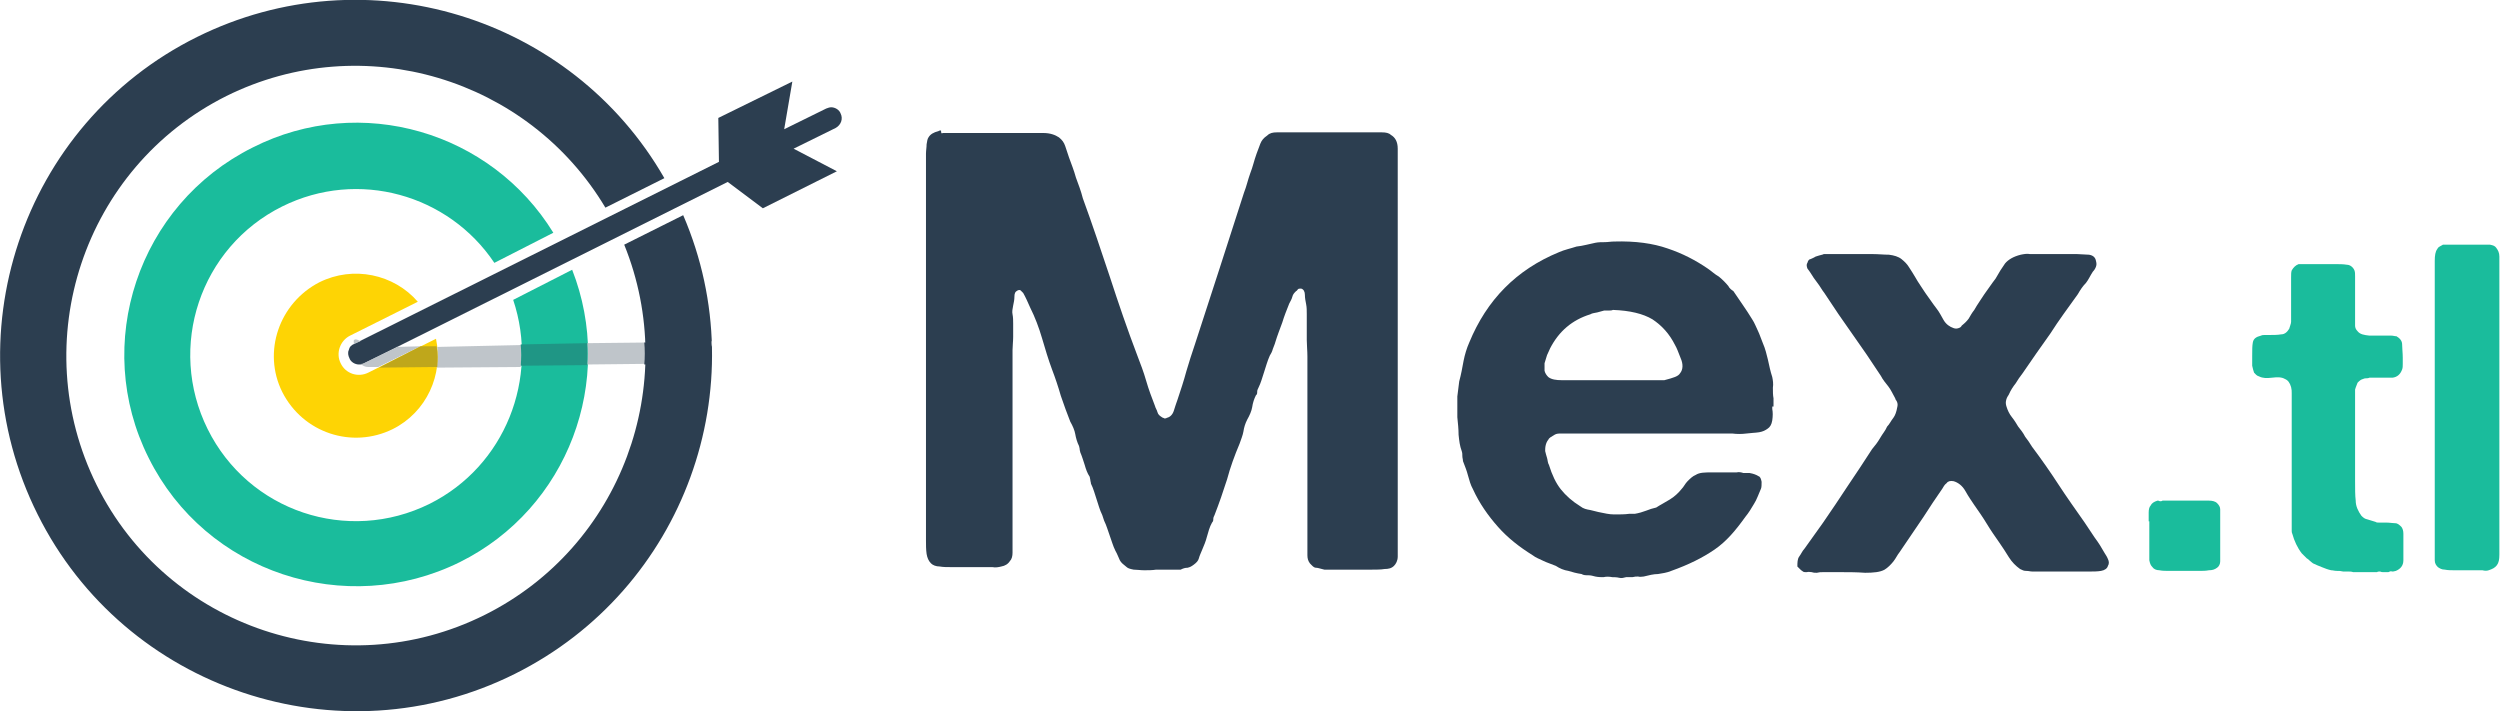
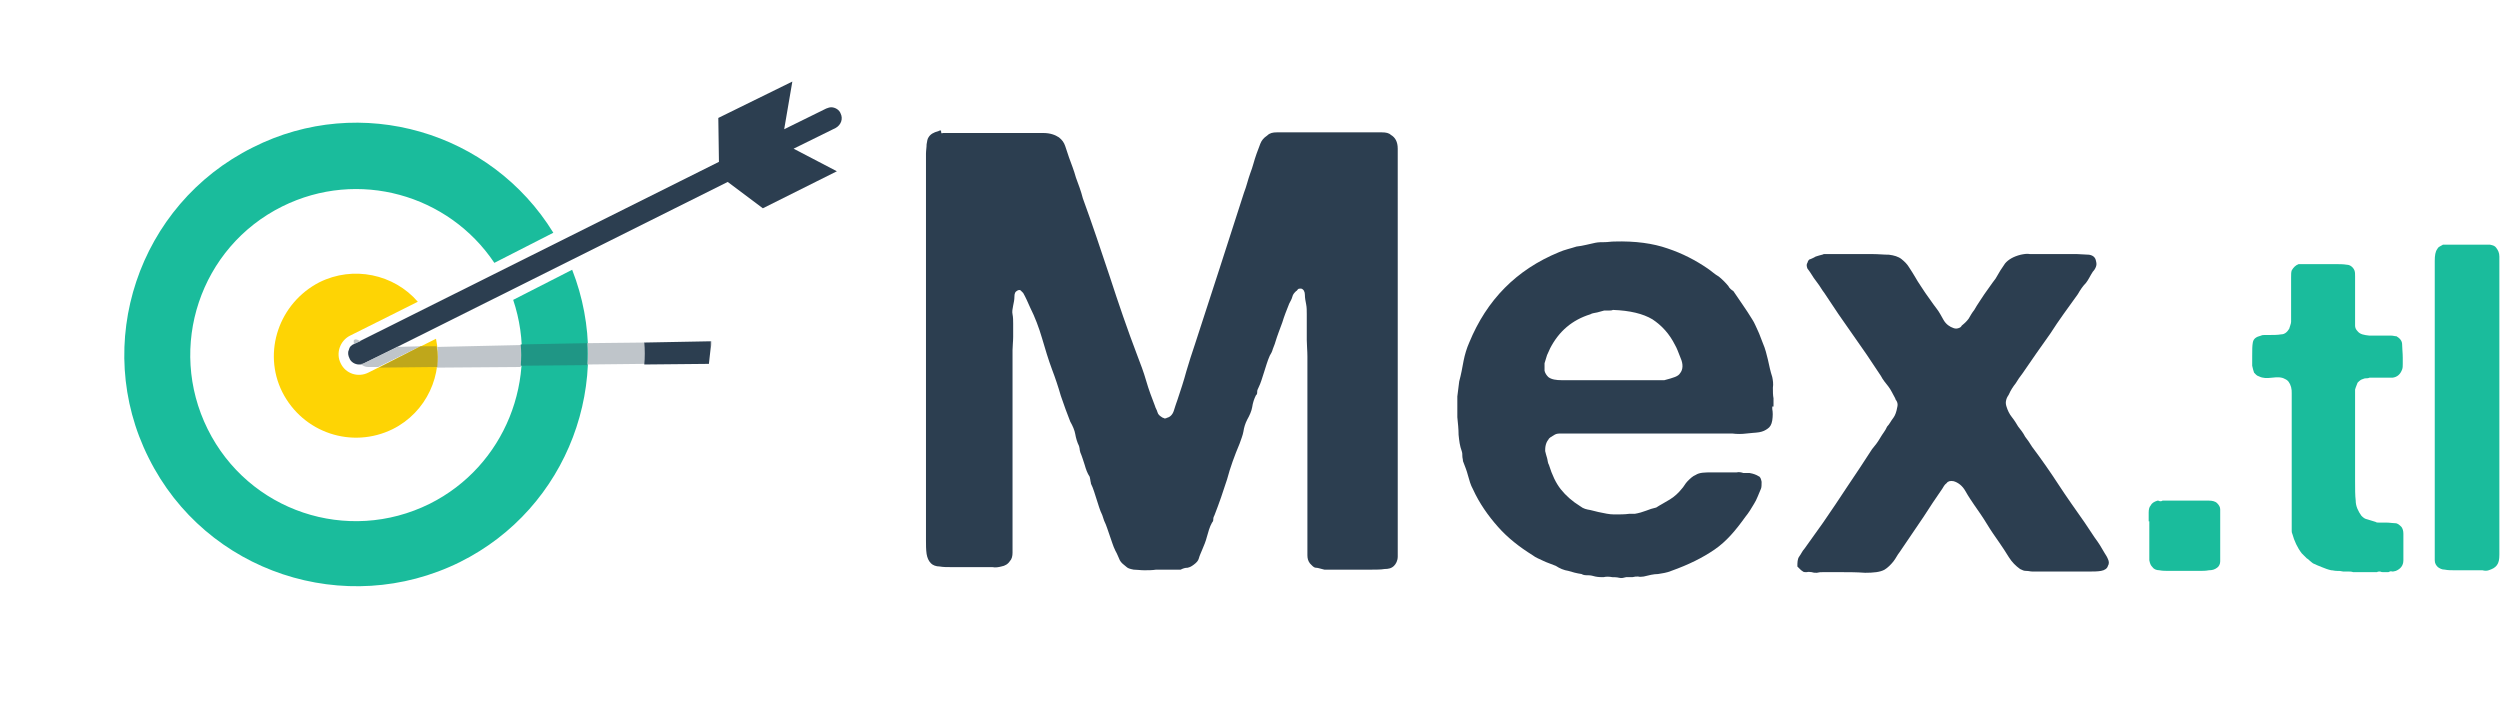
<svg xmlns="http://www.w3.org/2000/svg" version="1.1" id="Layer_1" x="0px" y="0px" viewBox="87.3 243.3 398.5 113.4" enable-background="new 87.3 243.3 398.5 113.4" xml:space="preserve">
  <g>
    <g>
      <path fill="#2C3E50" d="M144.5,301.4c-0.6,0-1.3-0.4-1.5-1c-0.2-0.4-0.3-0.9-0.1-1.3c0.1-0.5,0.4-0.8,0.9-1l58.1-29l-0.1-7    l11.8-5.8l-1.3,7.6l6.7-3.3c0.3-0.1,0.5-0.2,0.8-0.2c0.6,0,1.3,0.4,1.5,1c0.4,0.8,0.1,1.8-0.8,2.3l-6.7,3.3l6.9,3.6l-11.8,5.9    l-5.6-4.2l-58.1,29C145,301.4,144.8,301.4,144.5,301.4" />
-       <path fill="#2C3E50" d="M164.6,341.3c-22.8,11.4-50.6,2.1-61.9-20.7c-11.3-22.8-2.1-50.6,20.7-62c21.8-10.8,48.1-2.8,60.4,17.8    l9.4-4.7c-14.8-25.8-47.5-35.9-74.5-22.5c-28,13.9-39.4,48.1-25.4,76.1c13.9,27.9,48.1,39.4,76.1,25.4    c27-13.5,38.6-45.7,26.8-73.1l-9.4,4.7C195.8,304.5,186.4,330.4,164.6,341.3" />
      <path fill="#1ABC9C" d="M155.8,323.6c-13.1,6.5-28.9,1.2-35.4-11.9c-6.5-13.1-1.2-29,11.9-35.5c12.1-6,26.5-1.9,33.8,9l9.4-4.8    c-9.9-16.1-30.7-22.3-47.9-13.6c-18.3,9.1-25.7,31.4-16.6,49.5c9.1,18.3,31.4,25.6,49.6,16.6c17.3-8.6,24.8-29,17.9-46.6l-9.4,4.8    C173.3,303.6,167.8,317.6,155.8,323.6" />
      <path fill="#FED404" d="M141.6,301.2c-0.8-1.6-0.1-3.6,1.5-4.4l10.8-5.4c-3.8-4.4-10.3-5.8-15.7-3.1c-6.4,3.3-9.1,11.1-5.9,17.5    c3.3,6.5,11.1,9.1,17.6,5.9c5.4-2.7,8.1-8.7,6.9-14.4l-10.8,5.4C144.4,303.5,142.4,302.9,141.6,301.2" />
      <path fill="#BFC5CA" d="M154.3,298.5l-3.8,0.1l-5.3,2.6c-0.1,0-0.3,0.1-0.4,0.1c0.3,0.3,0.7,0.5,1.2,0.5l0,0h1.6L154.3,298.5     M170.4,298.3l-13.4,0.3c0.1,1.1,0.1,2.2-0.1,3.3l13.4-0.1C170.4,300.5,170.4,299.4,170.4,298.3 M190.1,297.9l-9.2,0.1    c0.1,1.1,0.1,2.3,0,3.4l9.2-0.1C190.1,300.3,190.1,299,190.1,297.9 M200.8,297.7h-0.1c0,0.3,0,0.6,0.1,0.9L200.8,297.7 M144,297.4    c-0.2,0-0.4,0.1-0.3,0.5c0,0.1,0,0.2,0,0.3l0,0l1.1-0.5C144.4,297.5,144.2,297.4,144,297.4" />
      <path fill="#2C3E50" d="M144.8,297.7l-1.1,0.5l0,0c0.1,1,0.4,2.4,1.1,3.1c0.1,0,0.3-0.1,0.4-0.1l5.3-2.6l-2.9,0.1l0,0    c-0.7,0-1.4-0.3-2.1-0.6C145.3,297.9,145,297.8,144.8,297.7" />
      <path fill="#2C3E50" d="M200.6,297.7l-10.6,0.2c0.1,1.1,0.1,2.4,0,3.5l10.3-0.1l0.3-2.7C200.6,298.3,200.6,298,200.6,297.7" />
      <path fill="#1F9685" d="M180.9,298l-10.6,0.2c0.1,1.1,0.1,2.3,0,3.4l10.6-0.1C180.9,300.4,180.9,299.2,180.9,298" />
      <path fill="#BFA71B" d="M156.9,298.5l-2.6,0l-6.6,3.4l9.3-0.1C157.1,300.7,157.1,299.6,156.9,298.5" />
    </g>
    <g>
      <path fill="#2C3E50" d="M237.6,264.5h12.8c1.1,0,2.1,0,3.2,0c1.1,0,1.9,0.3,2.5,0.7c0.5,0.4,0.8,0.8,1,1.4    c0.2,0.6,0.4,1.2,0.6,1.8c0.4,1.1,0.8,2.1,1.1,3.2c0.4,1.1,0.8,2.1,1.1,3.3c1.5,4.1,2.9,8.3,4.3,12.5c1.4,4.3,2.8,8.4,4.4,12.6    c0.5,1.3,1,2.6,1.4,4s0.9,2.7,1.4,4c0.1,0.4,0.3,0.6,0.4,1s0.4,0.6,0.7,0.8c0.1,0.1,0.3,0.1,0.4,0.2c0.1,0,0.3,0,0.4-0.1    c0.5-0.1,0.9-0.5,1.1-1.1s0.4-1.3,0.6-1.8c0.5-1.5,1-3,1.4-4.5c0.4-1.4,0.9-2.9,1.4-4.4c1.3-4,2.6-8,3.9-12    c1.3-4,2.6-8.1,3.9-12.1c0.4-1,0.6-2,1-3.1c0.4-1,0.6-2,1-3.1c0.2-0.5,0.4-1.1,0.6-1.6s0.5-0.9,1.1-1.3c0.4-0.4,0.9-0.5,1.5-0.5    s1.3,0,1.9,0h6.4h6.7c0.6,0,1.2,0,1.8,0c0.6,0,1.1,0.1,1.4,0.4c0.7,0.4,1.1,1.1,1.1,2.2s0,2.1,0,3.3V285v36.4v8.5    c0,0.7,0,1.4,0,2.1c0,0.7-0.3,1.2-0.6,1.5c-0.4,0.4-0.9,0.5-1.5,0.5c-0.6,0.1-1.3,0.1-2,0.1H301h-2.6c-0.5-0.1-1-0.3-1.3-0.3    c-0.4,0-0.6-0.3-1-0.7c-0.3-0.4-0.4-0.8-0.4-1.3s0-1.1,0-1.6v-5v-25.1c0-0.9-0.1-1.8-0.1-2.6c0-0.8,0-1.6,0-2.5c0-0.5,0-1.1,0-1.6    c0-0.6,0-1.1-0.1-1.6c-0.1-0.5-0.2-1-0.2-1.5s-0.2-0.9-0.6-1c-0.2,0-0.4,0-0.5,0.1s-0.2,0.3-0.3,0.3c-0.3,0.3-0.5,0.5-0.6,0.9    c-0.1,0.4-0.3,0.7-0.5,1.1c-0.4,1-0.8,2-1.1,3c-0.4,1.1-0.8,2.1-1.1,3.1c-0.1,0.4-0.3,0.8-0.4,1.1c-0.1,0.4-0.3,0.8-0.5,1.1    c-0.4,0.9-0.6,1.7-0.9,2.6c-0.3,0.9-0.5,1.7-0.9,2.5c-0.1,0.2-0.2,0.4-0.2,0.6s0,0.5-0.2,0.6c-0.3,0.6-0.5,1.2-0.6,1.9    c-0.1,0.6-0.4,1.3-0.8,2c-0.3,0.6-0.5,1.2-0.6,1.9c-0.1,0.6-0.4,1.3-0.6,1.9c-0.8,1.9-1.5,3.8-2,5.7c-0.6,1.9-1.3,3.9-2,5.7    c-0.1,0.2-0.2,0.4-0.2,0.6s0,0.4-0.2,0.6c-0.4,0.7-0.6,1.5-0.8,2.2c-0.2,0.8-0.5,1.5-0.8,2.2c-0.2,0.5-0.4,0.9-0.5,1.3    c-0.1,0.4-0.4,0.7-0.8,1c-0.4,0.3-0.6,0.4-1,0.5c-0.4,0-0.7,0.1-1.1,0.3h-2.3c-0.5,0-1,0-1.6,0c-0.6,0.1-1.3,0.1-1.9,0.1    s-1.2-0.1-1.7-0.1c-0.5-0.1-0.9-0.2-1.1-0.4c-0.5-0.4-0.9-0.7-1.1-1.1s-0.4-1-0.7-1.5c-0.4-0.8-0.6-1.6-0.9-2.4    c-0.3-0.8-0.5-1.6-0.9-2.4l-0.3-0.9c-0.4-0.8-0.6-1.6-0.9-2.5c-0.3-0.9-0.5-1.7-0.9-2.5c0-0.2-0.1-0.4-0.1-0.6    c0-0.1-0.1-0.4-0.1-0.5c-0.4-0.6-0.6-1.2-0.8-1.9c-0.2-0.6-0.4-1.3-0.7-2c0-0.1-0.1-0.3-0.1-0.5c0-0.2-0.1-0.4-0.1-0.5    c-0.3-0.6-0.5-1.3-0.6-1.9c-0.1-0.6-0.4-1.3-0.8-2c-0.5-1.3-1-2.6-1.5-4.1c-0.4-1.4-0.9-2.9-1.4-4.2c-0.6-1.6-1.1-3.3-1.6-5    c-0.5-1.7-1.1-3.3-1.9-4.9c-0.4-0.9-0.7-1.6-1.1-2.3c-0.1-0.1-0.3-0.3-0.4-0.4s-0.3-0.1-0.5,0c-0.4,0.2-0.5,0.5-0.5,1    c0,0.5-0.1,0.9-0.2,1.4s-0.2,1-0.1,1.4c0.1,0.5,0.1,1,0.1,1.5c0,0.7,0,1.5,0,2.1c0,0.7-0.1,1.5-0.1,2.1v26v4.8c0,0.5,0,1,0,1.5    s-0.1,1-0.4,1.3c-0.3,0.5-0.8,0.8-1.4,0.9c-0.4,0.1-0.9,0.2-1.4,0.1c-0.5,0-1.1,0-1.6,0H239c-0.7,0-1.4,0-1.9-0.1    c-0.6,0-1.1-0.2-1.4-0.5c-0.4-0.4-0.6-0.9-0.7-1.5c-0.1-0.7-0.1-1.4-0.1-2.1v-8.6v-36.4v-13.7c0-0.4,0-0.8,0-1.4    c0-0.5,0-1.1,0-1.6s0.1-1,0.1-1.5c0.1-0.5,0.1-0.8,0.3-1.1c0.3-0.5,0.8-0.8,1.6-1c0.1-0.1,0.3-0.1,0.4-0.1    C237.3,264.6,237.4,264.6,237.6,264.5z" />
      <path fill="#2C3E50" d="M369.8,308.5c0.1,0.5,0.1,1.1,0,1.8s-0.4,1.1-0.7,1.3c-0.4,0.3-0.8,0.5-1.4,0.6s-1.3,0.1-2,0.2    c-0.8,0.1-1.5,0.1-2.3,0c-0.8,0-1.4,0-2,0h-23.9c-0.5,0-0.9,0-1.3,0s-0.8,0-1.1,0.2c-0.5,0.3-0.9,0.5-1,0.8    c-0.1,0.1-0.3,0.4-0.4,0.8s-0.1,0.7-0.1,1c0.1,0.4,0.2,0.8,0.3,1.1s0.1,0.8,0.3,1.1c0.5,1.6,1.1,2.9,1.9,3.9s1.8,1.9,3.1,2.7    c0.5,0.4,1,0.5,1.6,0.6c0.5,0.1,1.1,0.3,1.7,0.4c0.5,0.1,1.3,0.3,2.1,0.3c0.9,0,1.7,0,2.4-0.1h0.9c0.6-0.1,1.3-0.3,1.8-0.5    s1.1-0.4,1.6-0.5c0.6-0.4,1.4-0.8,2.2-1.3c0.8-0.5,1.4-1.1,1.8-1.6c0.4-0.4,0.6-0.9,1-1.3c0.4-0.4,0.8-0.8,1.3-1    c0.6-0.4,1.5-0.4,2.5-0.4c1,0,2,0,2.8,0c0.4,0,0.8,0,1.2,0c0.4-0.1,0.8,0,1.1,0.1h1c0.6,0.1,1.1,0.3,1.4,0.5    c0.3,0.1,0.4,0.4,0.5,0.9c0,0.4,0,0.9-0.1,1.1c-0.4,0.9-0.7,1.8-1.1,2.4c-0.4,0.7-0.9,1.5-1.4,2.1c-1.5,2.1-3,3.9-4.9,5.2    c-1.9,1.3-4.1,2.4-6.9,3.4c-0.7,0.3-1.5,0.4-2.1,0.5c-0.7,0-1.5,0.2-2.3,0.4c-0.3,0-0.5,0.1-0.9,0c-0.3,0-0.5,0-0.9,0.1h-1    c-0.4,0.1-0.7,0.2-1.1,0.1c-0.4-0.1-0.8-0.1-1.1-0.1c-0.5-0.1-1-0.1-1.4,0c-0.4,0-0.8,0-1.3-0.1c-0.4-0.1-0.7-0.2-1.1-0.2    s-0.8,0-1.1-0.2c-0.7-0.1-1.5-0.3-2.1-0.5c-0.7-0.1-1.4-0.4-2-0.8c-0.7-0.3-1.4-0.5-2-0.8s-1.2-0.5-1.7-0.9    c-2.1-1.3-4-2.8-5.5-4.5c-1.6-1.8-3-3.8-4-6c-0.4-0.7-0.6-1.5-0.8-2.2c-0.2-0.8-0.5-1.5-0.8-2.3c0-0.3-0.1-0.5-0.1-0.8    s0-0.5-0.1-0.8c-0.3-0.8-0.4-1.6-0.5-2.6c0-0.9-0.1-1.8-0.2-2.8c0-0.4,0-0.7,0-1.1c0-0.4,0-0.8,0-1.1v-1.1l0.3-2.4    c0.3-1.1,0.5-2.2,0.7-3.3c0.2-1,0.5-2,0.9-2.9c2.8-6.8,7.5-11.6,14.3-14.4c0.9-0.4,1.9-0.6,2.8-0.9c1-0.1,2-0.4,3-0.6    c0.5-0.1,1-0.1,1.5-0.1s1-0.1,1.5-0.1c3.4-0.1,6.2,0.3,8.5,1.1c2.4,0.8,4.5,1.9,6.4,3.2c0.6,0.4,1.1,0.9,1.8,1.3    c0.6,0.5,1.1,1,1.5,1.5c0.2,0.4,0.5,0.6,0.8,0.8c0.5,0.7,1,1.5,1.5,2.2s1,1.5,1.5,2.3c0.4,0.6,0.6,1.2,0.9,1.8s0.5,1.3,0.8,2    c0.4,0.9,0.6,1.8,0.8,2.6c0.2,0.9,0.4,1.9,0.7,2.8c0.1,0.5,0.2,1.1,0.1,1.7c0,0.6,0,1.2,0.1,1.7v1.3H369.8z M355.1,302.8    c0.5-0.6,0.5-1.5,0.1-2.4c-0.4-1-0.6-1.6-0.9-2.1c-0.9-1.8-2.1-3.1-3.6-4.1c-1.5-0.9-3.6-1.4-6.3-1.5c-0.2,0.1-0.4,0.1-0.7,0.1    c-0.3,0-0.5,0-0.7,0c-0.4,0.1-0.7,0.2-1.1,0.3c-0.4,0.1-0.8,0.1-1.1,0.3c-2.9,0.9-5,2.7-6.4,5.4c-0.1,0.3-0.3,0.6-0.5,1.1    c-0.1,0.4-0.3,0.9-0.4,1.3c0,0.4,0,0.9,0,1.2c0.1,0.4,0.3,0.7,0.6,1c0.5,0.4,1.3,0.5,2.1,0.5s1.8,0,2.6,0h10.9c0.9,0,1.9,0,2.9,0    C354.1,303.5,354.8,303.3,355.1,302.8z" />
      <path fill="#2C3E50" d="M378,283.8h7.8c0.9,0,1.8,0.1,2.6,0.1c0.8,0.1,1.5,0.3,2,0.7c0.5,0.4,0.9,0.8,1.2,1.3    c0.4,0.6,0.7,1.1,1,1.6c0.5,0.9,1.1,1.7,1.6,2.5c0.6,0.8,1.1,1.6,1.8,2.5c0.4,0.5,0.7,1.1,1.1,1.8s1,1.1,1.6,1.3    c0.3,0.1,0.5,0.1,0.8,0s0.4-0.2,0.5-0.4c0.5-0.4,0.8-0.7,1.1-1.1c0.3-0.5,0.5-0.9,0.9-1.4c0.5-0.9,1.1-1.7,1.6-2.5    c0.6-0.8,1.1-1.6,1.8-2.5c0.5-0.9,1-1.7,1.5-2.4c0.5-0.6,1.3-1.1,2.5-1.4c0.5-0.1,1-0.2,1.5-0.1c0.5,0,1,0,1.5,0h6    c0.6,0,1.3,0.1,1.9,0.1c0.6,0.1,1,0.4,1.1,1c0.1,0.4,0.1,0.6,0,0.9c-0.1,0.3-0.3,0.6-0.5,0.8c-0.4,0.6-0.7,1.3-1.1,1.8    c-0.5,0.5-0.9,1.1-1.3,1.8c-1.5,2.1-3,4.1-4.4,6.3c-1.5,2.1-2.9,4.1-4.4,6.3c-0.4,0.5-0.8,1.1-1.1,1.6c-0.4,0.5-0.8,1.1-1.1,1.8    c-0.1,0.2-0.3,0.4-0.4,0.8s-0.1,0.6,0,1c0.2,0.7,0.5,1.3,0.9,1.8c0.4,0.5,0.7,1,1,1.5c0.4,0.5,0.8,1,1.1,1.6    c0.4,0.5,0.8,1.1,1.1,1.6c1.5,2,2.9,4,4.2,6s2.8,4.1,4.2,6.1c0.5,0.8,1.1,1.6,1.6,2.4c0.6,0.8,1.1,1.6,1.6,2.5    c0.1,0.2,0.3,0.4,0.5,0.9c0.2,0.4,0.2,0.8,0,1.1c-0.1,0.4-0.5,0.7-1.1,0.8c-0.6,0.1-1.2,0.1-1.9,0.1h-9c-0.4,0-0.6-0.1-1-0.1    s-0.6-0.1-1-0.3c-0.7-0.5-1.3-1.1-1.8-1.9c-0.5-0.8-1-1.6-1.5-2.3c-0.7-1-1.4-2-2-3c-0.6-1-1.3-2-2-3c-0.4-0.6-0.9-1.3-1.4-2.2    s-1.2-1.4-1.9-1.6c-0.5-0.1-0.9,0-1.1,0.3c-0.4,0.3-0.5,0.6-0.7,0.9c-0.5,0.7-1,1.5-1.5,2.2c-0.5,0.8-1,1.5-1.5,2.3l-3.8,5.6    c-0.4,0.5-0.6,1-1,1.5c-0.4,0.5-0.9,1-1.4,1.3c-0.7,0.4-1.8,0.5-3.1,0.5c-1.4-0.1-2.5-0.1-3.5-0.1h-3.3c-0.3,0-0.5,0-0.9,0.1    c-0.3,0-0.5,0-0.8-0.1c-0.3,0-0.5-0.1-0.8,0c-0.3,0-0.5,0-0.6-0.1c-0.2-0.1-0.4-0.3-0.5-0.4s-0.2-0.2-0.4-0.4c0-0.6,0-1.2,0.3-1.6    s0.5-0.9,0.8-1.2c0.5-0.7,1-1.4,1.5-2.1c0.5-0.7,1-1.4,1.5-2.1c1.3-1.9,2.6-3.8,3.9-5.8c1.3-1.9,2.6-3.9,3.9-5.9    c0.5-0.6,0.9-1.1,1.3-1.8s0.8-1.1,1.1-1.8c0.4-0.4,0.6-0.9,1-1.4c0.3-0.4,0.5-1,0.6-1.6c0.1-0.4,0.1-0.6,0-0.9    c-0.1-0.3-0.3-0.4-0.3-0.6c-0.4-0.7-0.7-1.4-1.1-1.9s-0.9-1.1-1.2-1.7c-1.5-2.3-3-4.5-4.5-6.6s-3-4.3-4.5-6.6    c-0.4-0.5-0.7-1.1-1.1-1.6s-0.8-1.1-1.1-1.6c-0.1-0.2-0.3-0.4-0.5-0.7c-0.1-0.3-0.2-0.6,0-0.9c0.1-0.4,0.3-0.6,0.5-0.6    c0.2-0.1,0.5-0.2,0.8-0.4C377.6,283.9,377.9,283.9,378,283.8z" />
      <path fill="#1ABC9C" d="M429.8,326.4c0-0.5,0-0.9,0-1.4s0.1-0.9,0.3-1.1c0.2-0.4,0.5-0.6,1.1-0.8c0.1,0,0.2,0,0.4,0.1    c0.1,0,0.3,0,0.4-0.1h5.8c0.6,0,1.1,0,1.6,0s1,0.1,1.3,0.4c0.3,0.3,0.5,0.6,0.5,1c0,0.5,0,0.9,0,1.5v5.3c0,0.5,0,1,0,1.5    c0,0.4-0.2,0.8-0.5,1c-0.4,0.3-0.8,0.4-1.3,0.4c-0.5,0.1-1,0.1-1.5,0.1h-4.9c-0.5,0-1,0-1.5-0.1c-0.5,0-0.9-0.2-1.1-0.5    c-0.3-0.3-0.4-0.6-0.5-1.1c0-0.4,0-0.9,0-1.5V326.4z" />
      <path fill="#1ABC9C" d="M454.5,285.4h4.9c0.8,0,1.4,0,2,0.1c0.5,0,1,0.4,1.2,0.9c0.1,0.3,0.1,0.5,0.1,0.9c0,0.4,0,0.7,0,1v3.3    c0,0.3,0,0.5,0,0.9c0,0.3,0,0.6,0,0.9v0.8c0,0.4,0,0.8,0,1c0,0.3,0.1,0.6,0.4,0.9c0.4,0.5,1,0.6,1.9,0.7c0.9,0,1.8,0,2.6,0    c0.3,0,0.6,0,0.9,0s0.5,0.1,0.8,0.1c0.5,0.3,0.9,0.7,0.9,1.3c0,0.6,0.1,1.4,0.1,2.1c0,0.4,0,0.7,0,1c0,0.4,0,0.6-0.1,0.9    c-0.3,0.8-0.8,1.2-1.5,1.3c-0.8,0-1.6,0-2.6,0c-0.2,0-0.4,0-0.6,0c-0.2,0-0.4,0-0.5,0c-0.2,0.1-0.4,0.1-0.5,0.1s-0.3,0-0.5,0.1    c-0.4,0.1-0.6,0.3-0.9,0.6c-0.1,0.3-0.3,0.7-0.4,1.1c0,0.3,0,0.5,0,0.8c0,0.3,0,0.6,0,0.8v4.5v8.5c0,1.2,0,2.3,0.1,3.1    c0,0.9,0.4,1.7,0.9,2.4c0.3,0.3,0.5,0.5,1,0.6c0.4,0.1,0.9,0.3,1.3,0.4c0.1,0.1,0.3,0.1,0.5,0.1c0.1,0,0.3,0,0.4,0h0.8    c0.5,0,1,0.1,1.4,0.1c0.4,0,0.7,0.3,1,0.6c0.2,0.3,0.3,0.6,0.3,1.1c0,0.4,0,0.9,0,1.4c0,1,0,1.9,0,2.8c0,0.9-0.5,1.4-1.2,1.7    c-0.3,0.1-0.5,0.1-0.6,0.1c-0.2-0.1-0.4,0-0.6,0.1h-0.8c-0.1,0-0.3,0-0.5-0.1c-0.2,0-0.4,0-0.5,0.1c-0.3,0-0.5,0-0.8,0    s-0.5,0-0.8,0s-0.5,0-0.8,0c-0.3,0-0.5,0-0.6,0h-0.8c-0.3-0.1-0.5-0.1-0.8-0.1s-0.5,0-0.8,0c-0.4-0.1-0.6-0.1-1-0.1    s-0.6-0.1-0.9-0.1c-0.5-0.1-1-0.3-1.5-0.5c-0.5-0.2-1-0.4-1.4-0.6c-0.1-0.1-0.3-0.2-0.5-0.4c-0.1-0.1-0.3-0.3-0.5-0.4    c-0.1-0.1-0.2-0.2-0.4-0.4c-0.1-0.1-0.3-0.3-0.4-0.4c-0.7-0.9-1.2-2-1.5-3.1c-0.1-0.2-0.1-0.4-0.1-0.5c0-0.1,0-0.4,0-0.6    c0-0.1,0-0.2,0-0.4s0-0.3,0-0.4v-0.8c0-0.2,0-0.4,0-0.6s0-0.5,0-0.8v-2.8v-10.9V307c0-0.4,0-0.7,0-1c0-0.4,0-0.6-0.1-1    c-0.2-0.7-0.5-1.1-1-1.3c-0.5-0.3-1.2-0.3-2-0.2c-0.9,0.1-1.5,0.1-2.1-0.2c-0.4-0.1-0.6-0.4-0.8-0.6c-0.1-0.3-0.2-0.6-0.3-1.1V300    c0-0.9,0-1.6,0.1-2.1c0.1-0.6,0.5-0.9,1.3-1.1c0.2-0.1,0.4-0.1,0.6-0.1c0.2,0,0.4,0,0.6,0c0.8,0,1.4,0,2-0.1c0.6,0,1-0.4,1.3-0.9    c0.1-0.4,0.3-0.8,0.3-1.1c0-0.4,0-0.9,0-1.3v-4.5c0-0.4,0-0.8,0-1.3c0-0.5,0-0.8,0.1-1.1c0.3-0.5,0.6-0.8,1.1-1c0.1,0,0.3,0,0.4,0    C454.3,285.4,454.4,285.4,454.5,285.4z" />
      <path fill="#1ABC9C" d="M477.5,282.3h5.3c0.5,0,1,0,1.4,0c0.5,0.1,0.8,0.2,1,0.5c0.3,0.4,0.5,0.8,0.5,1.4c0,0.5,0,1.1,0,1.7v6.5    v26.2v11.1c0,0.6,0,1.3,0,2c0,0.8-0.1,1.3-0.4,1.7s-0.7,0.6-1.3,0.8c-0.3,0.1-0.6,0.1-1,0c-0.4,0-0.7,0-1,0h-3.5    c-0.5,0-1,0-1.5-0.1c-0.5,0-0.8-0.2-1.1-0.4c-0.3-0.3-0.5-0.6-0.5-1.1c0-0.5,0-1.1,0-1.6v-6.5v-27.4v-9.9c0-0.6,0-1.4,0-2.3    c0-0.9,0.1-1.5,0.4-1.9c0.1-0.2,0.3-0.4,0.4-0.4c0.1-0.1,0.4-0.2,0.5-0.3c0.1,0,0.2,0,0.4,0C477.3,282.3,477.4,282.3,477.5,282.3z    " />
    </g>
  </g>
</svg>